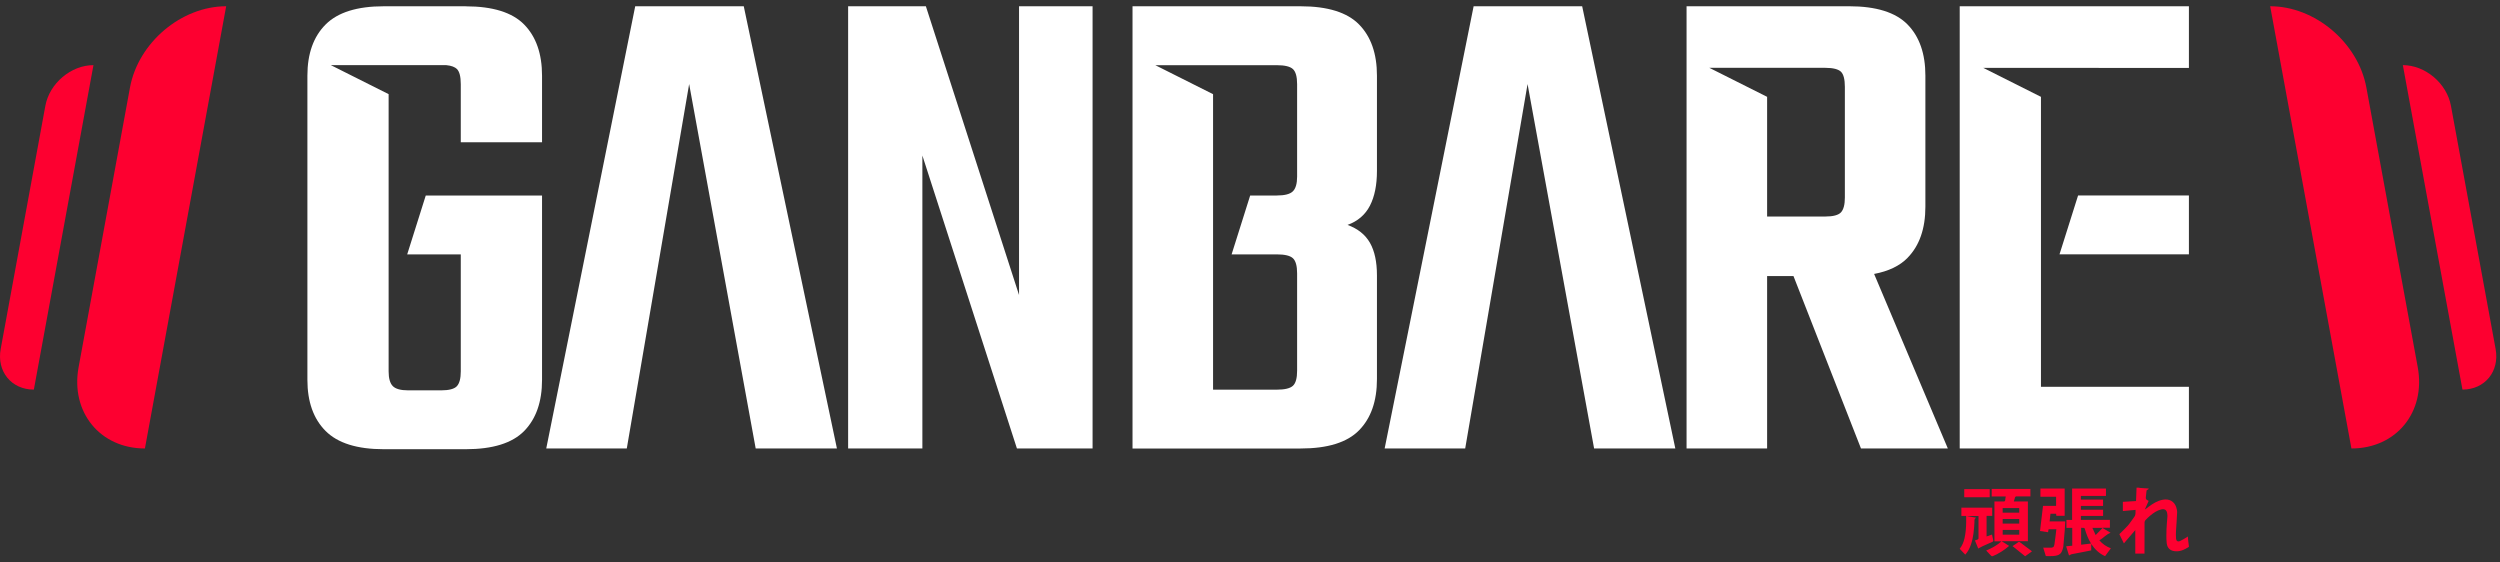
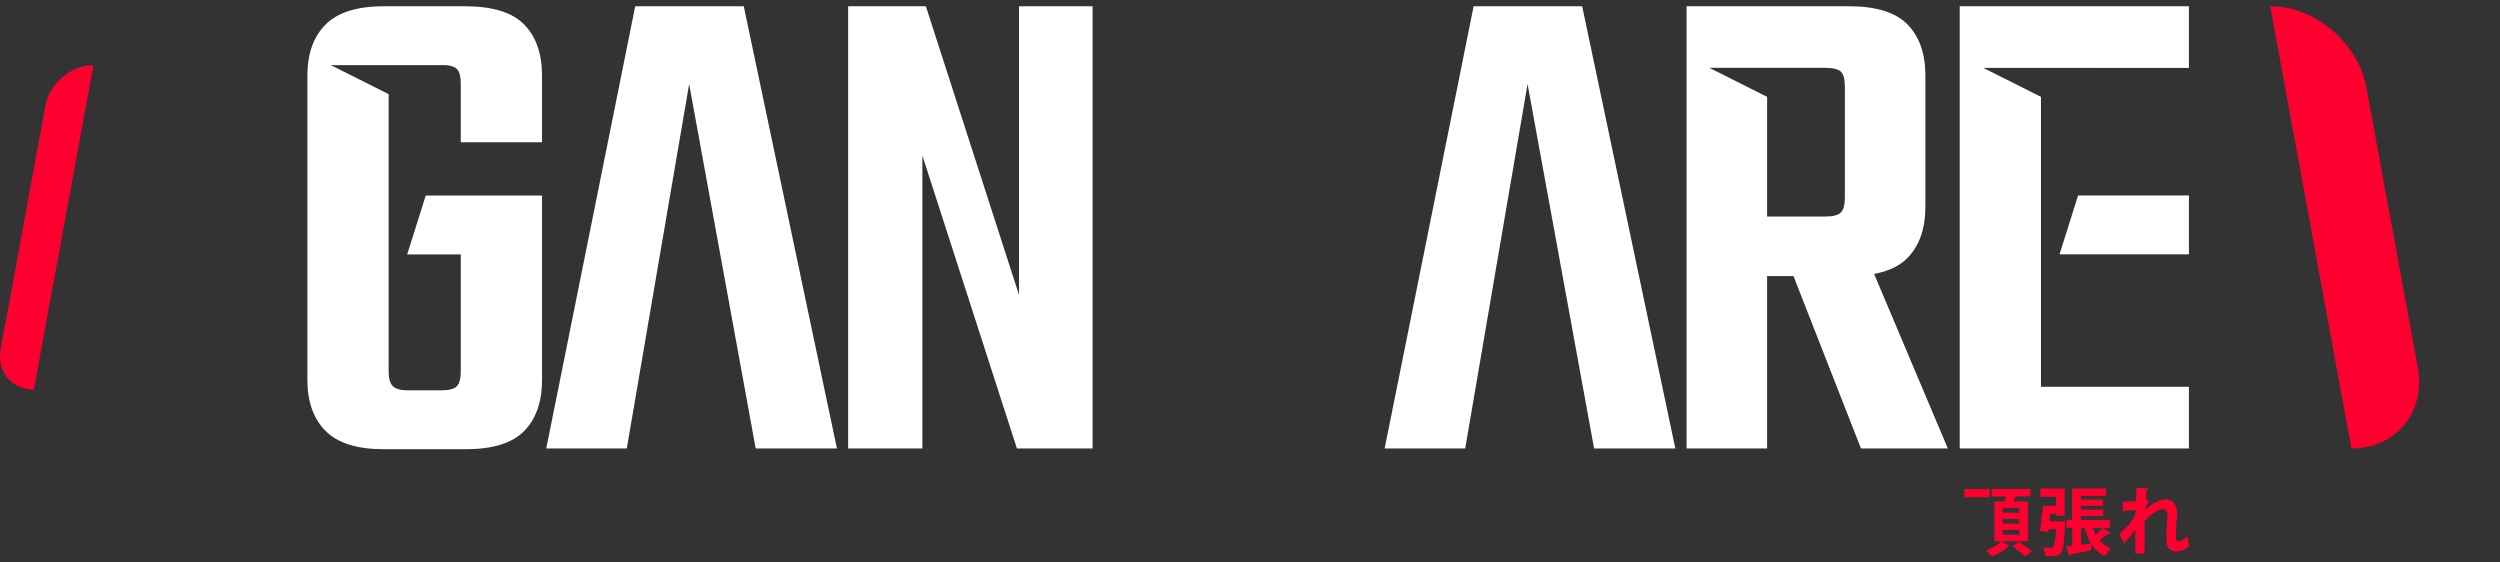
<svg xmlns="http://www.w3.org/2000/svg" width="200" height="45" viewBox="0 0 200 45" fill="none">
  <rect x="0" y="0" width="200" height="45" fill="#333333" stroke="none" />
-   <path d="M196.997 31.169L192.228 5.211C194.022 5.211 195.745 6.667 196.075 8.462L199.649 27.916C199.98 29.711 198.791 31.167 196.997 31.167V31.169Z" fill="#FD0030" />
  <path d="M188.114 35.878L181.614 0.5C185.204 0.5 188.648 3.412 189.31 7.004L193.419 29.374C194.079 32.966 191.704 35.878 188.114 35.878Z" fill="#FD0030" />
  <path d="M2.708 31.169L7.477 5.211C5.683 5.211 3.96 6.667 3.629 8.462L0.055 27.918C-0.276 29.713 0.914 31.169 2.708 31.169Z" fill="#FD0030" />
-   <path d="M11.593 35.878L18.094 0.5C14.504 0.5 11.06 3.412 10.398 7.004L6.288 29.374C5.629 32.966 8.003 35.878 11.593 35.878Z" fill="#FD0030" />
  <path d="M37.256 0.502H30.701C28.572 0.502 27.021 0.987 26.049 1.96C25.077 2.933 24.592 4.297 24.592 6.052V30.385C24.592 32.142 25.077 33.506 26.049 34.479C27.019 35.452 28.57 35.937 30.701 35.937H37.256C39.421 35.937 40.982 35.452 41.934 34.479C42.886 33.508 43.363 32.144 43.363 30.385V15.64H34.061L32.576 20.35H36.862V29.713C36.862 30.273 36.759 30.665 36.554 30.891C36.349 31.114 35.929 31.228 35.293 31.228H32.659C32.06 31.228 31.65 31.116 31.427 30.891C31.204 30.667 31.09 30.273 31.09 29.713V7.532L26.471 5.213H35.709C36.115 5.25 36.397 5.365 36.554 5.522C36.759 5.727 36.862 6.129 36.862 6.728V11.382H43.363V6.056C43.363 4.299 42.886 2.935 41.934 1.964C40.982 0.993 39.421 0.506 37.256 0.506V0.502Z" fill="white" />
  <path d="M50.817 0.502L43.7 35.878H50.143L55.132 6.724L60.455 35.878H66.954L59.501 0.502H50.817Z" fill="white" />
  <path d="M81.523 23.601L74.07 0.502H67.85V35.878H73.79V12.442L81.354 35.878H87.406V0.502H81.523V23.601Z" fill="white" />
-   <path d="M103.769 14.126C103.769 14.686 103.657 15.078 103.432 15.303C103.209 15.527 102.779 15.64 102.143 15.64H100.014L98.529 20.35H102.143C102.779 20.35 103.209 20.453 103.432 20.658C103.655 20.863 103.769 21.265 103.769 21.864V29.658C103.769 30.257 103.657 30.659 103.432 30.864C103.209 31.069 102.779 31.173 102.143 31.173H97.045V7.534L92.426 5.215H102.143C102.779 5.215 103.209 5.319 103.432 5.524C103.655 5.729 103.769 6.131 103.769 6.73V14.132V14.126ZM104.049 0.502H90.602V35.88H104.049C106.214 35.88 107.775 35.395 108.727 34.422C109.679 33.451 110.156 32.087 110.156 30.328V22.031C110.156 20.947 109.969 20.078 109.596 19.424C109.222 18.77 108.623 18.293 107.802 17.994C108.623 17.695 109.22 17.182 109.596 16.453C109.969 15.724 110.156 14.8 110.156 13.677V6.052C110.156 4.295 109.679 2.931 108.727 1.96C107.775 0.989 106.214 0.502 104.049 0.502Z" fill="white" />
  <path d="M117.89 0.502L110.772 35.878H117.216L122.205 6.724L127.528 35.878H134.026L126.574 0.502H117.89Z" fill="white" />
  <path d="M136.764 5.434L136.75 5.426H146.019C146.654 5.426 147.074 5.538 147.281 5.743C147.486 5.948 147.589 6.35 147.589 6.949V15.807C147.589 16.367 147.486 16.759 147.281 16.985C147.076 17.208 146.656 17.322 146.021 17.322H141.369V7.747L136.764 5.434ZM152.602 20.628C153.554 19.657 154.031 18.293 154.031 16.534V6.05C154.031 4.293 153.554 2.929 152.602 1.958C151.65 0.987 150.09 0.5 147.924 0.5H134.925V35.878H141.369V22.086H143.478L148.878 35.878H155.827L149.929 21.915C151.084 21.698 151.977 21.269 152.606 20.628H152.602Z" fill="white" />
  <path d="M164.76 20.348H175.113V15.639H166.246L164.76 20.348Z" fill="white" />
  <path d="M163.277 30.945V20.348V15.639V7.747L158.658 5.428V5.426V5.428H159.691H163.277H164.051H167.896V5.434H175.113V0.502H163.277H159.691H156.777V35.878H159.691H163.277H175.113V30.945H163.277Z" fill="white" />
  <path d="M175.113 43.745C174.803 43.946 174.482 44.116 174.092 44.104C173.654 44.092 173.382 43.883 173.337 43.448C173.299 43.091 173.309 42.725 173.319 42.364C173.329 42.025 173.37 41.685 173.392 41.346C173.398 41.255 173.392 41.162 173.376 41.07C173.333 40.798 173.169 40.688 172.899 40.753C172.562 40.835 172.284 41.028 172.024 41.243C171.888 41.356 171.758 41.478 171.637 41.608C171.594 41.653 171.564 41.73 171.564 41.791C171.56 42.591 171.56 43.391 171.56 44.191V44.287H170.823V42.406C170.523 42.756 170.226 43.101 169.91 43.471C169.778 43.2 169.662 42.967 169.548 42.733C169.782 42.5 170.021 42.282 170.232 42.041C170.423 41.822 170.577 41.57 170.752 41.336C170.878 41.168 170.829 40.977 170.845 40.79C170.504 40.822 170.173 40.853 169.828 40.885V40.146C170.173 40.126 170.518 40.106 170.882 40.085C170.896 39.72 170.91 39.367 170.924 39.013H171.081C171.123 39.021 171.164 39.032 171.206 39.035C171.434 39.052 171.659 39.068 171.886 39.082C171.89 39.092 171.894 39.105 171.898 39.115C171.844 39.151 171.791 39.19 171.726 39.234C171.708 39.409 171.685 39.602 171.665 39.793C171.653 39.903 171.7 39.98 171.803 40.024C171.836 40.039 171.868 40.055 171.894 40.067C171.791 40.303 171.687 40.532 171.586 40.762C171.706 40.693 171.801 40.611 171.901 40.534C172.239 40.278 172.599 40.059 173.025 39.978C173.53 39.88 173.952 40.112 174.098 40.575C174.143 40.715 174.176 40.865 174.17 41.009C174.149 41.515 174.107 42.021 174.078 42.526C174.068 42.711 174.072 42.896 174.084 43.081C174.098 43.284 174.216 43.363 174.405 43.28C174.584 43.202 174.748 43.093 174.918 42.995C174.951 42.977 174.981 42.951 175.028 42.918C175.034 43.005 175.036 43.075 175.044 43.144C175.065 43.33 175.089 43.515 175.111 43.702V43.747H175.113V43.745Z" fill="#FD0030" />
  <path d="M167.391 42.228C167.48 42.427 167.561 42.608 167.651 42.806C167.844 42.608 168.018 42.429 168.213 42.228H167.391ZM167.279 43.481C167.046 43.097 166.898 42.699 166.78 42.291C166.772 42.264 166.735 42.23 166.709 42.228C166.638 42.22 166.565 42.226 166.49 42.226V43.576C166.754 43.546 167.007 43.515 167.279 43.483V43.481ZM167.298 43.511V44.031C167.032 44.084 166.764 44.139 166.496 44.189C166.24 44.238 165.985 44.281 165.731 44.336C165.662 44.35 165.601 44.401 165.522 44.441C165.447 44.2 165.372 43.958 165.292 43.706C165.457 43.688 165.615 43.672 165.78 43.653V42.23H165.315V41.596H165.769V39.084H168.477V39.675H166.47V39.97H168.245V40.475H166.472V40.778H168.247V41.275H166.472V41.59H168.793V42.22H168.225C168.225 42.22 168.219 42.24 168.217 42.248C168.424 42.37 168.629 42.494 168.844 42.622C168.489 42.756 168.268 43.052 167.947 43.223C168.207 43.529 168.517 43.733 168.87 43.864C168.714 44.074 168.564 44.279 168.406 44.492C167.949 44.291 167.592 43.958 167.298 43.511Z" fill="#FD0030" />
  <path d="M161.54 42.396H160.215V42.772H161.54V42.396ZM160.213 41.889H161.538V41.519H160.213V41.889ZM160.213 41.013H161.538V40.646H160.213V41.013ZM162.232 40.116V43.298H160.172C160.172 43.298 160.166 43.312 160.164 43.32C160.357 43.44 160.55 43.558 160.73 43.672C160.345 44.007 159.92 44.277 159.454 44.478C159.37 44.514 159.324 44.502 159.265 44.435C159.149 44.301 159.021 44.177 158.894 44.041C159.324 43.864 159.742 43.643 160.121 43.304H159.555V40.118C159.791 40.118 160.02 40.114 160.249 40.12C160.355 40.124 160.416 40.106 160.42 39.984C160.42 39.901 160.446 39.817 160.462 39.718H159.336V39.117H162.433V39.71H162.175C161.901 39.71 161.625 39.716 161.351 39.71C161.248 39.706 161.207 39.742 161.187 39.838C161.169 39.927 161.136 40.014 161.104 40.116H162.232Z" fill="#FD0030" />
  <path d="M164.036 41.105C164.014 41.302 163.994 41.495 163.969 41.712H165.219C165.209 41.937 165.203 42.14 165.187 42.342C165.15 42.798 165.108 43.255 165.067 43.712C165.067 43.73 165.063 43.749 165.059 43.767C164.939 44.303 164.771 44.451 164.219 44.486C164.03 44.498 163.841 44.486 163.665 44.486C163.592 44.248 163.521 44.021 163.458 43.816C163.63 43.816 163.823 43.812 164.014 43.816C164.229 43.822 164.318 43.777 164.351 43.568C164.416 43.164 164.456 42.758 164.509 42.339H163.886C163.872 42.417 163.858 42.492 163.843 42.577C163.624 42.544 163.413 42.512 163.202 42.48C163.281 41.809 163.36 41.148 163.442 40.467H164.487V39.738H163.233V39.08H165.173V41.263H164.505C164.499 41.212 164.495 41.16 164.489 41.101H164.036V41.105Z" fill="#FD0030" />
-   <path d="M157.217 44.368C157.069 44.21 156.927 44.061 156.777 43.903C156.97 43.661 157.087 43.377 157.158 43.072C157.258 42.648 157.286 42.218 157.294 41.783C157.296 41.617 157.294 41.452 157.294 41.277H156.911V40.613H159.377V41.269H158.926V42.916C159.068 42.865 159.21 42.817 159.36 42.764C159.399 42.932 159.44 43.093 159.468 43.255C159.472 43.28 159.431 43.328 159.401 43.343C159.141 43.46 158.877 43.57 158.62 43.69C158.5 43.745 158.388 43.812 158.258 43.883C158.179 43.688 158.09 43.466 157.995 43.235C158.07 43.211 158.141 43.194 158.206 43.164C158.238 43.148 158.281 43.107 158.281 43.077C158.285 42.488 158.281 41.899 158.281 41.31C158.281 41.304 158.277 41.296 158.273 41.281H157.392V41.294C157.619 41.334 157.846 41.373 158.072 41.413V41.436C157.919 41.521 157.96 41.669 157.954 41.799C157.924 42.398 157.869 42.995 157.674 43.568C157.574 43.86 157.436 44.135 157.223 44.368H157.217Z" fill="#FD0030" />
  <path d="M159.176 39.131H157.14V39.779H159.176V39.131Z" fill="#FD0030" />
  <path d="M162.546 44.116C162.366 44.244 162.183 44.374 162.009 44.5C161.672 44.228 161.341 43.962 161.002 43.69C161.164 43.578 161.325 43.464 161.491 43.355C161.509 43.343 161.552 43.349 161.57 43.361C161.893 43.602 162.214 43.844 162.536 44.088C162.54 44.092 162.542 44.1 162.548 44.116H162.546Z" fill="#FD0030" />
</svg>